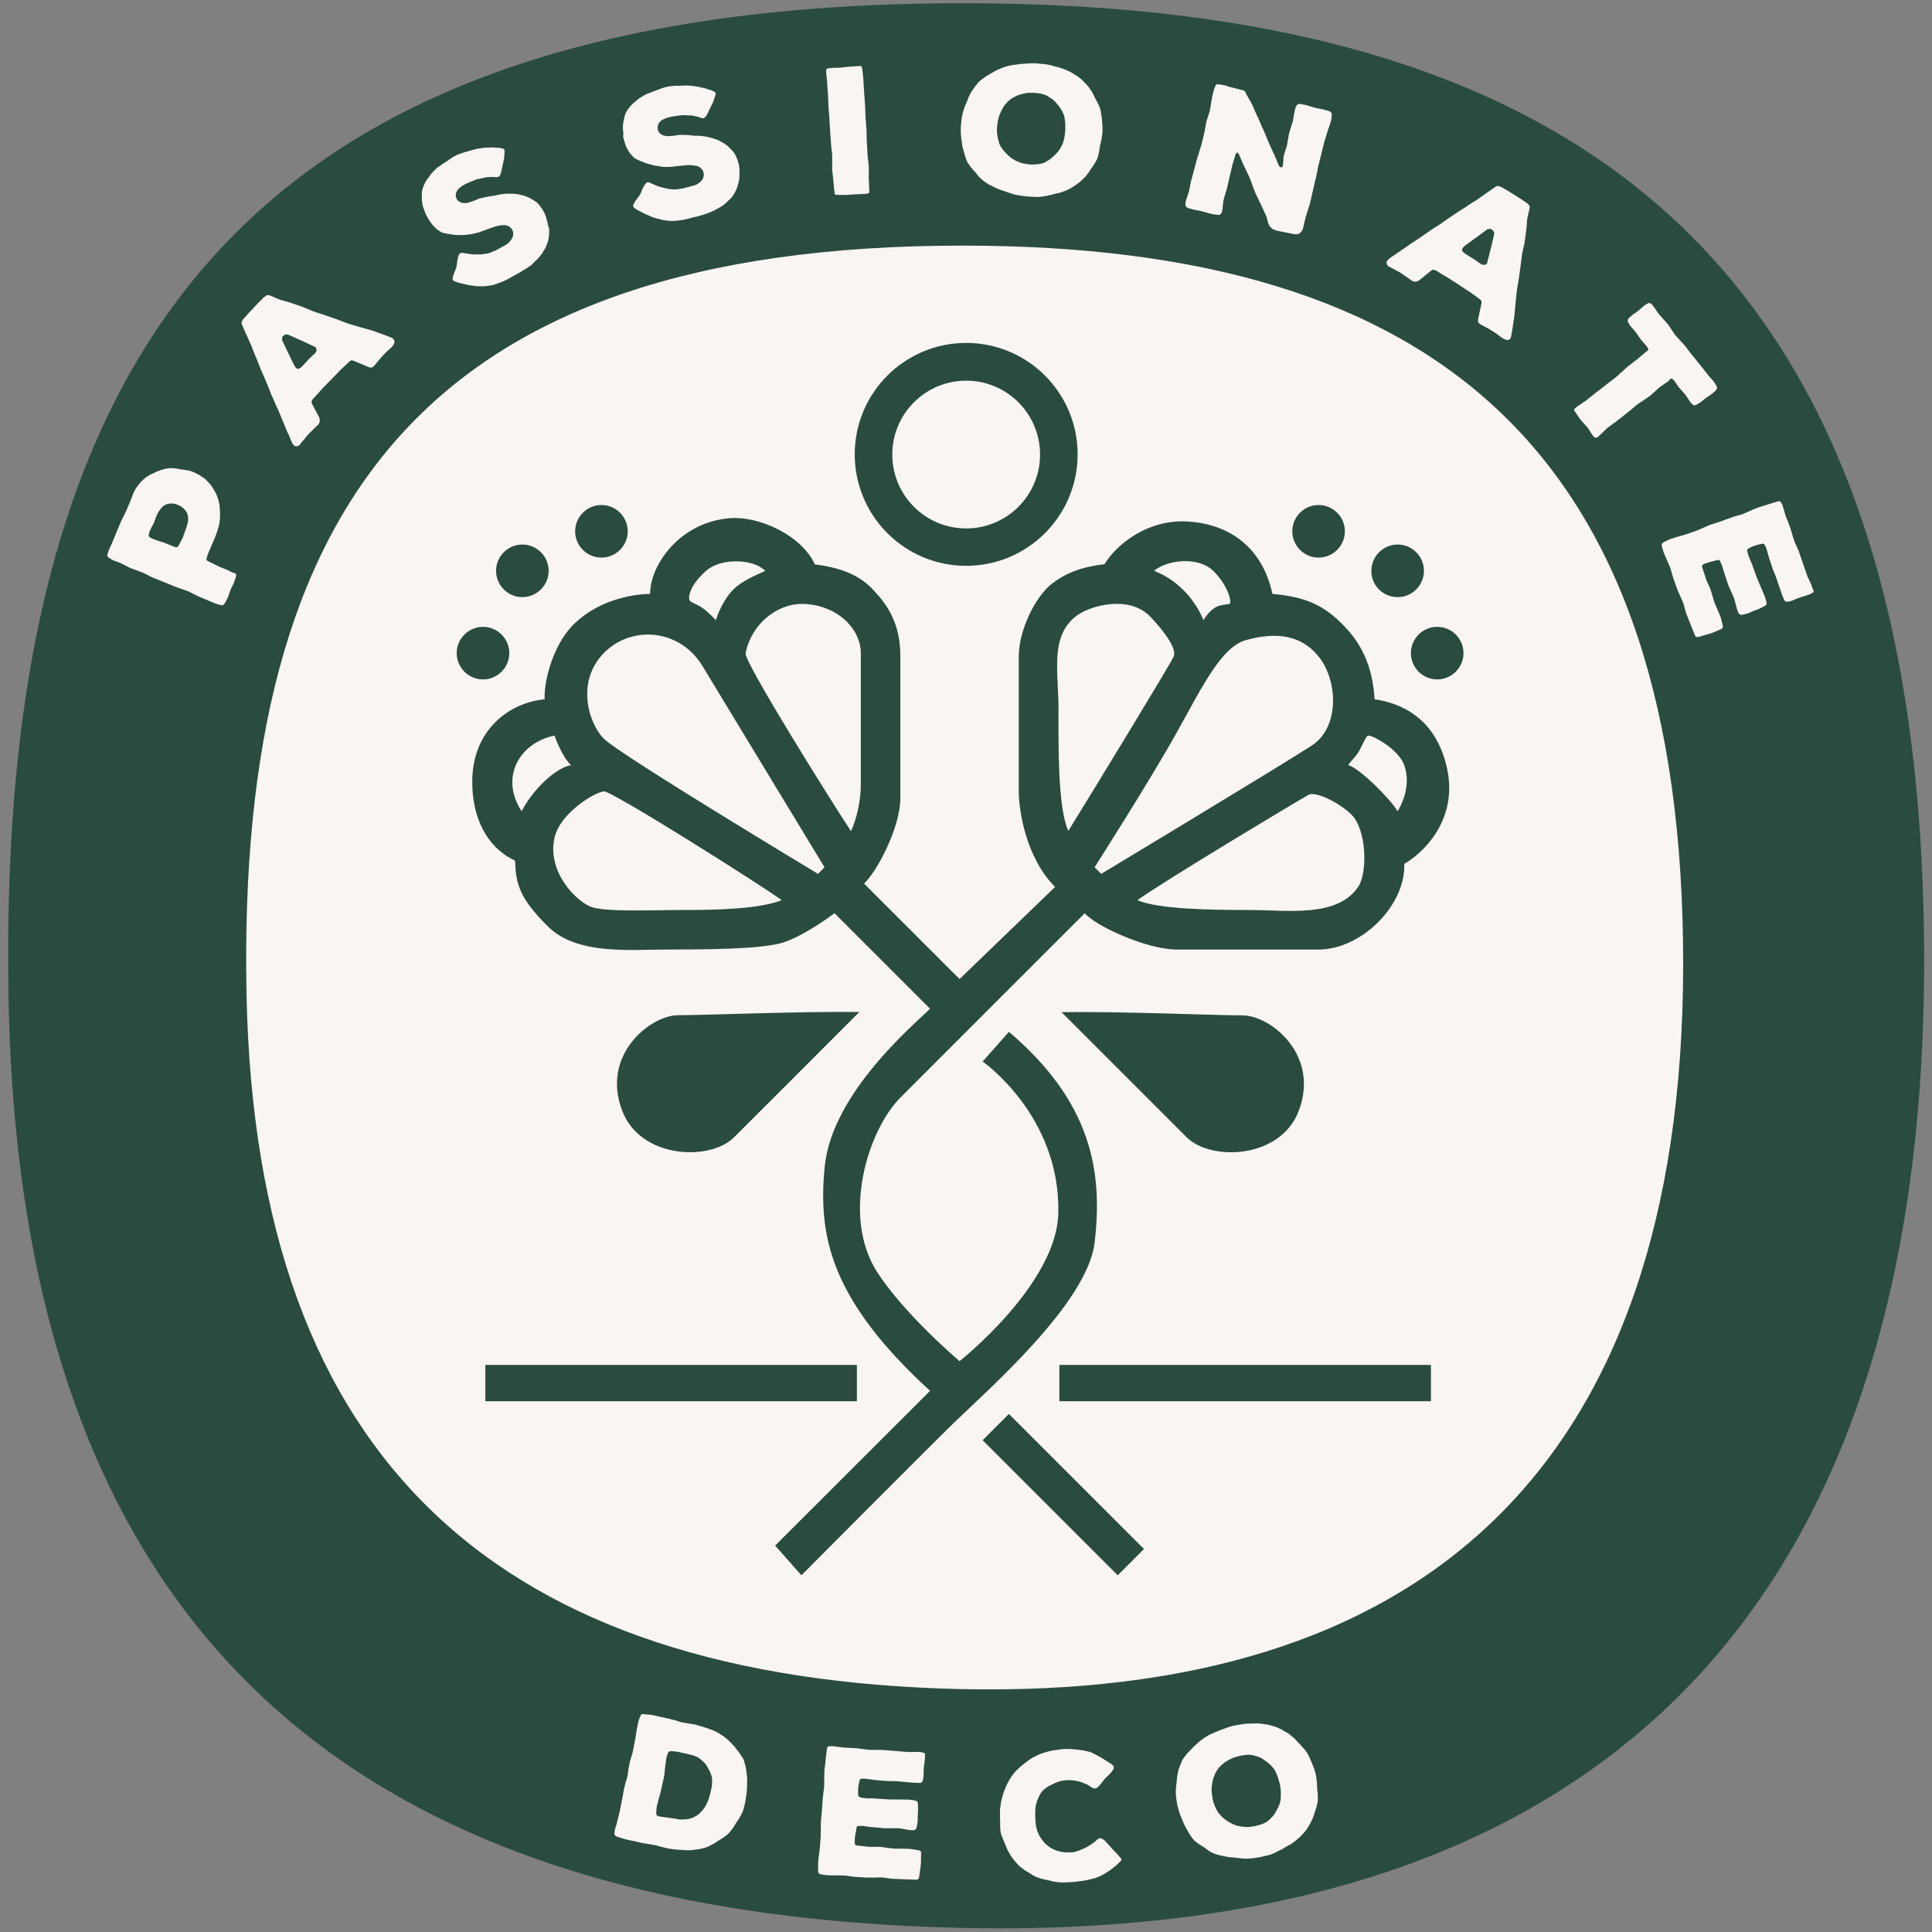
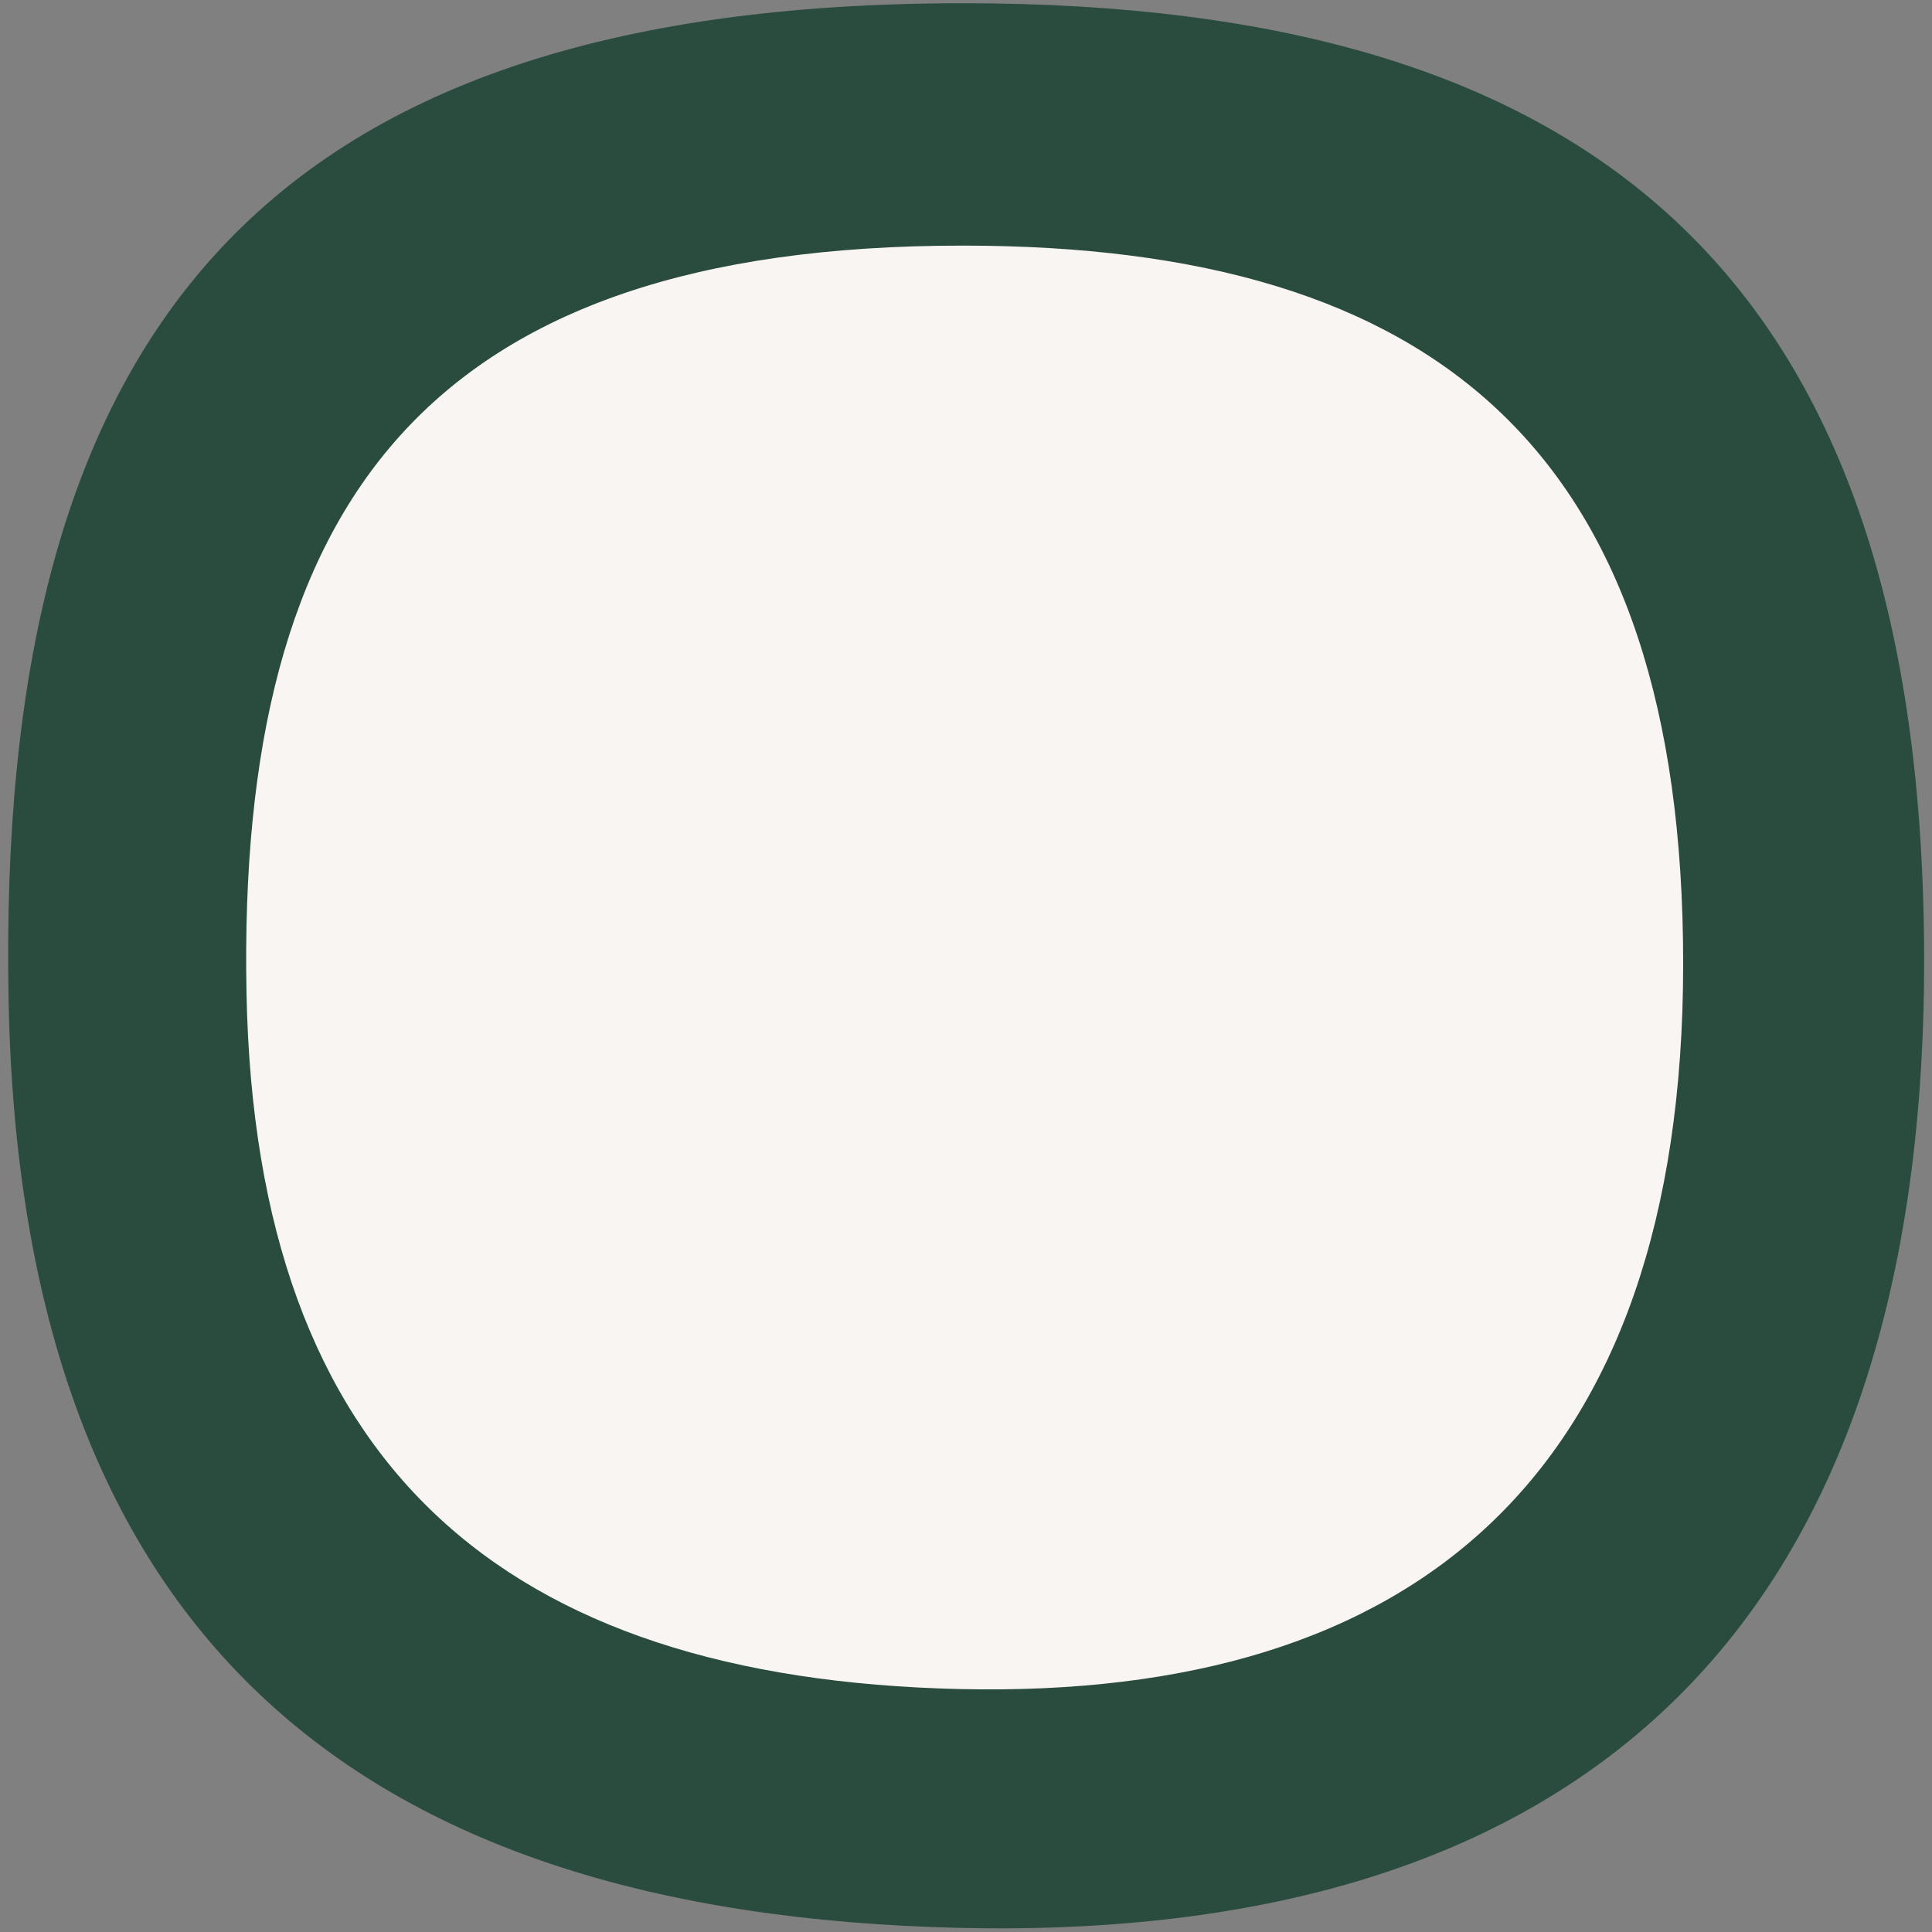
<svg xmlns="http://www.w3.org/2000/svg" version="1.1" id="Layer_1" x="0px" y="0px" viewBox="0 0 1080 1080" style="enable-background:new 0 0 1080 1080;" xml:space="preserve">
  <rect x="0" y="0" width="1080" height="1080" fill="#808080" stroke="none" />
  <style type="text/css">
	.st0{fill-rule:evenodd;clip-rule:evenodd;fill:#2A4C3E;}
	.st1{fill-rule:evenodd;clip-rule:evenodd;fill:#F9F5F3;}
	.st2{fill:#F9F5F3;}
</style>
  <path class="st0" d="M536.8,1077.7C195.3,1070,11.6,910.4,4.8,559.2C-2.3,193,139.8,1.8,538.5,1.8c355.4,0,537.1,155.3,537.1,535.4  S876.5,1085.4,536.8,1077.7z" />
  <path class="st1" d="M536.8,944.2c-256.1-5.8-393.9-125.5-399-388.9c-5.3-274.6,101.3-418,400.3-418  c266.5,0,402.8,116.5,402.8,401.6C940.8,823.9,791.5,949.9,536.8,944.2z" />
  <g>
    <g>
-       <path class="st2" d="M130.4,320.2l-2-0.9l-1.3-0.7l-2.8-1.1l-1.5-0.6l-5.9-2.9l-1.1-0.6l-0.5-0.5l0.3-1.2l0.5-1.6l0.6-1.6l0.7-1.5    l3.2-7.6l0.8-2.4l0.5-1.5l0.4-1.4l0.3-1.5l0.3-2.2l0.1-1.6V287l-0.1-1.6l-0.1-2.4l-0.3-1.6l-0.3-1.5l-0.5-1.6l-0.6-1.6l-0.7-1.5    l-1.2-2l-0.8-1.3l-1.3-1.6l-1-1.1l-1.5-1.5l-1.3-0.9l-2.1-1.4l-1.5-0.7l-1.3-0.7l-1.4-0.5l-0.7-0.3l-2.8-0.5l-1.4-0.2l-0.8-0.1    l-1.4-0.2l-0.7-0.2l-1.4-0.2l-1.6-0.1h-1.4l-0.7,0.1l-1.4,0.2l-0.7,0.2l-1.6,0.4l-2.3,0.9l-0.7,0.2l-1.4,0.7l-2.1,1l-1.4,0.8    l-1.4,1l-1.2,1.1l-1.2,1.2l-1.1,1.3l-1.4,1.9l-0.8,1.2l-0.3,0.7l-0.6,1.2l-1.3,3.5l-2.5,6l-2.9,5.9l-2.6,6.1l-2.5,6.1l-0.6,1.4    l-1,2l-0.9,2.7l-0.3,1l0.3,0.6l0.4,0.5l0.9,0.6l0.7,0.4l1.3,0.7l2.8,1l1.4,0.6l4.7,2.4l1.5,0.6l4.9,1.8l1.5,0.6l4.7,2.4l1.5,0.6    l11.1,4.5l1.5,0.6l5,1.7l1.5,0.6l4.7,2.4l9.7,4.1l1.5,0.5l1.4,0.4l1.2,0.3l0.8-0.3l0.9-1l1-2l0.7-1.4l1-3l0.6-1.5l1.7-3.5l1-3    l0.2-1.1v-0.5l-0.4-0.5L130.4,320.2z M105.2,290.8l-0.3,1.7l-0.5,1.7l-2.2,6.3l-2.4,4.6l-0.8,0.8h-0.8l-1.1-0.4l-5.3-2.1l-1.5-0.5    l-3.5-1.1l-2.1-0.9l-1-0.6l-0.5-0.5l-0.1-0.5l0.2-1.1l0.2-0.8l0.6-1.4l2-3.9l1-2.8l0.9-2.1l0.8-1.4l1.6-2.1l1.3-1.1l0.8-0.5    l1.5-0.5l0.7-0.1h1.4h0.8l1.5,0.3l2.3,1l0.6,0.4l1.3,1l0.5,0.5l0.9,1.1l0.4,0.6l0.5,1.3l0.1,0.7l0.2,1.6V290.8z M219.2,188.9    l-4.9-1.9l-6.4-2.3l-1.5-0.4l-5-1.4l-6.5-1.9l-1.4-0.5l-4.9-1.9l-1.4-0.5l-5-1.7l-1.4-0.5l-4.9-1.6l-1.4-0.5l-4.9-2.1l-1.4-0.5    l-5-1.7l-1.4-0.5l-5.1-1.4l-1.5-0.6l-3.7-1.6l-1.3-0.5l-1.3,0.3l-1.4,1l-3.2,3.2L139,175l-3,3.4l-0.8,1.3l-0.2,1.1l0.5,1.1    l1.7,4.1l0.7,1.4l2,4.5l0.7,1.6l1.8,4.6l0.7,1.6l2.4,6.1l3.5,8.1l0.6,1.4l2.2,5.7l0.7,1.4l2.3,5.3l0.7,1.4l2.3,5.6l0.6,1.4    l2.3,5.6l0.7,1.4l1.3,3.1l0.7,1.5l0.4,0.7l0.9,0.9l1.3,0.2l1.2-0.5l0.8-1l3.9-4.7l1.1-1.2l4.1-4l1.1-1.1l0.6-1.5l-0.2-1.7    l-0.7-1.5l-3.3-6.2l-0.5-1.2l0.2-0.9l0.7-1.1l3.1-3.3l0.9-1.1l1-1.1l4.1-4.2l5.2-5.3l1.1-1.2l4.3-4l0.9-0.8l0.7-0.5l1.2,0.2    l8.1,3.4l1.1,0.4l1,0.1l1.2-0.7l3.9-4.7l3-3.2l1.1-1l1.7-1.5l0.9-1l0.7-1.1l0.4-1.1l-0.3-1.2L219.2,188.9z M176.4,197.2l-3.4,3.2    l-4.2,4.5l-1.1,0.9l-1.1,0.5l-1.1-0.6l-0.9-1.2l-3.1-6.4l-0.7-1.4l-3.1-6.5v-1.4l0.5-1l1.1-0.7l1.2-0.2l1.3,0.5l5.6,2.5l1.4,0.6    l6.4,3l1.2,0.6l0.5,0.9v1.1L176.4,197.2z M306.5,126.4l-0.5-2.2l-0.4-1.6l-0.5-1.6l-0.6-1.6l-0.8-1.5l-0.8-1.3l-1.3-1.8l-1-1.2    l-1.3-1l-1.3-0.8l-1.8-1.1l-1.4-0.6l-1.5-0.6l-3.6-0.9l-1.5-0.2l-1.6-0.1h-1.5h-2.2l-2.9,0.3l-1.5,0.3l-2.3,0.5l-3.3,0.5l-3.4,0.7    l-1.6,0.4l-3.1,1.3l-2.4,0.8l-1.5,0.4h-0.8h-1.3l-1.4-0.4l-1.3-0.8l-0.8-1l-0.5-1.5v-1.5l0.2-0.7l0.7-1.3l0.4-0.5l1.2-1.1l1.4-1    l1.5-0.8l2.3-1.1l2.4-0.9l1.5-0.6l2.3-0.5l1.7-0.4l0.8-0.2l1.5-0.2h0.8l1.6-0.1L277,99h1.1l0.7-0.2l0.6-0.6l0.6-1.4l0.4-1.7    l1.3-6.1l0.2-1.4l0.1-2.2l0.1-1.2l-0.4-0.9l-1.2-0.4l-1.5-0.3h-1.5l-2.2-0.2l-1.6,0.1h-1.6l-1.7,0.1l-1.7,0.3l-1.6,0.2l-1.7,0.4    l-3.3,0.9l-1.5,0.5l-0.7,0.1l-1.4,0.5l-2.8,1l-1.4,0.7l-1.3,0.7l-1.3,0.9l-1.8,1.3l-2.5,1.6l-1.3,0.9l-1.9,1.3l-1.1,1.1l-2.2,2.3    l-1.2,1.8l-1,1.2l-0.8,1.3l-0.7,1.4l-0.8,2l-0.4,1.4l-0.2,1.4v1.5v2.4l0.2,1.5l0.2,1.3l0.4,1.5l0.8,2.2l0.6,1.5l1.5,2.8l1.2,1.8    l0.9,1.2l1.5,1.6l1.2,1.1l1.4,1l1.3,0.8l2.1,0.5l1.5,0.3l1.7,0.2l1.5,0.3l3.7,0.1h1.6l1.5-0.2l2.3-0.2l1.6-0.3l2.9-0.7l8.8-3.2    l1.6-0.4l1.7-0.4l1.6-0.1l0.8-0.1l1.6,0.3l0.7,0.3l1.3,0.9l0.5,0.6l0.8,1.5l0.1,1.6l-0.1,0.8l-0.5,1.3l-0.8,1.3l-1.1,1.2L284,136    l-1.3,0.9l-5.4,3l-1.5,0.6l-2.1,0.9l-1.6,0.4l-1.6,0.2l-1.5,0.2h-2.5H265l-1.7-0.1l-3.8-0.6l-1.3-0.2l-1.1,0.3l-0.7,1L256,144    l-0.3,1.4l-0.4,3l-0.3,1.4l-1.4,3.5l-0.4,1.4l-0.1,0.6l-0.1,1l0.4,0.6l1.1,0.5l1.4,0.5l1.5,0.4l2.2,0.5l1.5,0.4l3.8,0.6l1.5,0.2    h1.5h1.6h1.5l2.3-0.3l1.5-0.2l1.6-0.4l1.4-0.5l2.1-0.8l1.3-0.5l2-0.9l4.1-2.3l2-1.1l1.2-0.7l1.9-1.1l1.3-0.8l2.1-1.4l1.3-0.9    l2.2-2.2l1.7-1.7l1-1.2l1-1.3l0.8-1.3l1.2-2l0.6-1.5l0.6-1.6l0.4-1.5l0.3-2.1l0.1-1.5V128L306.5,126.4z M348.3,76.2l0.8,3.1    l0.7,2.1l0.6,1.4l1.1,1.9l0.9,1.3l1.2,1.3l1.1,1.1l1.9,1L358,90l1.6,0.6l1.4,0.6l3.6,1l1.6,0.4l1.5,0.2l2.3,0.4l1.6,0.1h3l9.4-1    h1.7l1.7,0.1l1.6,0.3l0.8,0.1l1.4,0.7l0.6,0.5l1,1.2l0.3,0.7l0.4,1.6l-0.3,1.6l-0.3,0.8l-0.8,1.2l-1.1,1l-1.3,0.9l-0.7,0.3    l-1.5,0.5l-6,1.6l-1.6,0.2l-2.2,0.3h-1.6l-1.6-0.2l-1.5-0.2l-2.4-0.6l-1.5-0.4l-1.6-0.5l-3.5-1.5l-1.2-0.6h-1.1l-0.9,0.8L360,104    l-0.7,1.2l-1.1,2.8l-0.7,1.2l-2.2,3l-0.8,1.3l-0.3,0.6l-0.3,1l0.2,0.7l0.9,0.7l1.3,0.9l1.4,0.7l2,1l1.4,0.7l3.5,1.5l1.4,0.5    l1.5,0.4l1.6,0.4l1.5,0.4l2.3,0.3l1.5,0.2h1.7l1.5-0.1l2.3-0.2l1.4-0.2l2.1-0.4l4.6-1.2l2.2-0.5l1.3-0.4l2.1-0.6l1.4-0.5l2.3-0.9    l1.5-0.6l2.7-1.5l2.1-1.2l1.2-0.9l1.3-1.1l1.1-1.1l1.7-1.6l0.9-1.3l0.9-1.4l0.7-1.4l0.8-2l0.4-1.4l0.5-2.1l0.2-1.4l0.1-2.2v-1.6    l-0.1-1.7l-0.2-1.7l-0.4-1.6l-0.5-1.4l-0.8-2l-0.7-1.4l-1-1.3l-1-1.1l-1.5-1.5l-1.2-1l-1.3-0.9l-3.3-1.8l-1.4-0.5l-1.5-0.5    l-1.5-0.4l-2.1-0.5L392,76l-1.5-0.1h-2.3l-3.3-0.4l-3.4-0.1h-1.7l-3.3,0.5l-2.5,0.2h-1.5l-0.7-0.2l-1.3-0.3l-1.3-0.8l-1-1.1    l-0.5-1.2l-0.1-1.6l0.4-1.5l0.4-0.7l1-1.1l0.5-0.4l1.5-0.8l1.6-0.6l1.6-0.4l2.5-0.5l2.6-0.3l1.6-0.2h2.3l1.7,0.1h0.8l1.5,0.2    l0.7,0.2l1.6,0.3l1.6,0.6l1.1,0.3h0.7l0.7-0.4l1-1.2l0.8-1.6l2.7-5.6L399,56l0.7-2.1l0.4-1.2l-0.2-1l-1-0.7l-1.4-0.6L396,50    l-2-0.7l-1.6-0.3l-1.6-0.4l-1.7-0.3l-1.7-0.2l-1.6-0.2l-1.7-0.1l-3.4,0.1l-1.6,0.1l-0.7-0.1l-1.5,0.1l-3,0.3l-1.5,0.3L371,49    l-1.5,0.5l-2,0.8l-2.8,1l-1.5,0.6l-2.1,0.8l-1.4,0.8l-2.7,1.7l-1.6,1.4l-1.2,0.9l-1.1,1.1l-1.1,1.2l-1.3,1.8l-0.8,1.3l-0.5,1.3    l-0.4,1.5l-0.5,2.3l-0.2,1.5l-0.1,1.3v1.5l0.3,2.4L348.3,76.2z M462.9,53.5l0.2,5.3l0.1,1.6l0.4,5.4l0.5,8.5l0.4,5.3l0.1,1.6    l0.6,5.4v1.6v5.3v1.6l0.6,5.3l0.1,1.5l0.2,1.5l0.1,1.6l0.3,2.4l0.1,1l0.3,0.3l0.6,0.2l4.9,0.1l6.1-0.4l5-0.2l1.4-0.2l0.8-0.3    l0.3-0.5l-0.1-1.1l-0.2-5.4l-0.1-1.6l0.1-5.3l-0.1-1.6l-0.6-5.3l-0.5-8.6l-0.1-5.3l-0.1-1.6l-0.4-5.3l-0.1-1.6l-0.2-5.4l-0.1-1.6    l-0.4-5.3l-0.6-9.6l-0.2-1.6l-0.3-2.5l-0.2-1.1l-0.2-0.6l-1.1-0.1l-6.1,0.4l-4.5,0.5l-1.6,0.1h-2.4l-1.5,0.2h-0.8l-1,0.2l-0.6,0.4    l-0.2,1.1l0.5,5.4L462.9,53.5z M564.5,107.9l1.5,0.5l1.4,0.4l3.2,0.6l3.3,0.4l5.3,0.3h1.7l1.7-0.2l1.7-0.3l1.6-0.3l1.7-0.4    l3.2-0.8l1.5-0.3l2-0.7l1.4-0.5l1.5-0.7l1.3-0.7l1.8-1.1l1.2-0.8l1.3-0.9l1.1-0.9l1.7-1.6l1-1l1-1.2l0.9-1.2l2.9-4.3l0.8-1.3    l1.1-2l0.5-1.5l0.4-1.6l0.3-1.5l0.3-2.3l0.7-2.9l0.3-1.5l0.3-2.3l0.2-1.6v-3.4l-0.2-1.7l-0.1-1.7l-0.4-3l-0.4-2.3l-0.4-1.4    l-0.6-1.5l-0.7-1.3l-1-2l-0.7-1.3l-0.6-1.3l-0.7-1.3l-1.3-1.9l-0.8-1.2l-1-1.1l-1-1l-1.6-1.7l-1.2-1l-1.2-0.9l-3.2-2l-1.3-0.7    l-2-0.9l-1.5-0.6l-1.5-0.5l-1.6-0.5l-1.7-0.4l-1.7-0.5l-1.7-0.4l-1.7-0.3l-2.4-0.2l-2.9-0.3H576l-4.9,0.3l-1.5,0.2l-3.8,0.5    l-1.5,0.3l-1.5,0.4l-1.4,0.4l-2.1,0.8l-1.4,0.6l-1.4,0.7l-1.3,0.7l-3,1.8l-1.3,0.8l-1.3,0.9l-1.7,1.3l-1.2,1.1l-0.5,0.8l-1.1,1.3    l-1.5,2.1l-0.9,1.4l-0.4,0.9l-0.8,1.5l-0.8,2.2l-0.7,1.5l-0.6,1.5l-0.6,1.6l-0.5,1.7l-0.4,1.7l-0.3,1.7l-0.2,1.8l-0.2,1.7    l-0.1,1.7V73v1.5l0.2,2.2l0.2,1.5l0.2,1.6l0.2,1.5l0.5,2.1l1.3,4.5l0.7,2l0.7,1.3l0.9,1.3l0.9,1.2l2.5,2.8l1,1.3l1.1,1.3l1.2,1.1    l1.2,1l1.4,1l1.4,0.9l3.1,1.5l1.6,0.8l1.6,0.6L564.5,107.9z M558.5,79.8l-0.4-1.4l-0.2-0.7l-0.3-1.5l-0.1-0.9l-0.2-1.6v-1.6    l0.1-1.5l0.2-1.5l0.2-1.4l0.3-1.4l0.4-1.4l0.3-0.7l0.6-1.5l1-2l0.3-0.6l0.8-1.2l1.2-1.4l1.1-1.1l1.6-1.3l1.4-0.8l2.3-1.1l1.6-0.5    l2.6-0.6l1.5-0.2h2.2h1.5l3.1,0.4l1.6,0.4l1.6,0.6L586,54l2.5,1.6l1,0.9l1.4,1.6l0.9,1.1l1.3,1.8l0.7,1.3l1,2.2l0.3,1.4l0.4,3v1.6    v1.7l-0.1,1.7l-0.3,2.4l-0.3,1.5l-0.6,2.2l-0.7,1.4l-1.1,2.1l-1,1.3l-1.4,1.5l-1,1l-1.7,1.5l-1.2,0.8l-2.2,1.3l-1.4,0.5l-2.2,0.4    l-1.6,0.1l-2.5,0.1l-1.7-0.2l-2.4-0.4l-1.5-0.4l-2-0.8l-1.4-0.7l-1.5-0.9l-1.3-1l-1.9-1.8l-1.1-1.2l-0.6-0.7l-1-1.4l-0.5-0.8    l-0.7-1.4L558.5,79.8z M743.6,62.4l-1-0.4l-2.2-0.6L739,61l-3.3-0.6l-1.5-0.4l-4.2-1.3l-1.7-0.3l-0.9-0.2l-1.2-0.1l-0.8,0.2    l-0.6,0.7l-0.6,1.2l-0.6,2.4l-0.6,3.6l-0.3,1.6l-1.8,5.7l-0.4,1.5l-1,5.9l-0.4,1.5l-1.3,4l-0.3,1.6l-0.3,4.2l-0.3,1.1l-0.8,0.3    l-0.7-0.3l-0.6-0.9l-2.3-5.6l-0.7-1.4l-2.5-5.5l-0.6-1.4l-2.3-5.6l-0.7-1.4l-2.4-5.6l-0.7-1.4l-2.4-5.5l-0.7-1.4l-3-5.3l-0.4-1    l-0.4-0.5l-1.1-0.4l-7.2-1.8l-2.8-0.9l-2.9-0.5l-1.1-0.1l-0.6,0.1l-0.5,0.6l-0.4,1l-0.5,1.4l-0.4,1.4l-0.5,2.2l-0.3,1.6l-0.9,5.3    l-0.3,1.6l-1.6,5l-0.4,1.5l-0.9,5.2l-1.6,6.6l-0.5,1.5l-1.5,5l-0.5,1.5l-3.1,11.6l-0.4,1.5l-1,5.1l-0.5,1.5l-1,3.1l-0.4,1.4    l-0.1,0.7v1l0.2,0.8l0.6,0.7l1,0.4l1.4,0.4l1.5,0.4l4,0.8l1.5,0.4l4.4,1.2l1.7,0.3l0.8,0.1l1.2,0.1h0.7l0.8-0.5l0.6-1.2l0.3-1.6    l0.4-4l0.3-1.6l1.6-5.3l0.4-1.5l1.2-5.4l0.4-1.5l1.1-4.8l0.4-1.5l1.4-4.7l0.6-1.1l0.7-0.1l0.7,1l2.4,5.6l0.7,1.4l2.6,5.5l0.6,1.4    l2.1,5.8l0.6,1.5l2.6,5.5l0.7,1.4l2.6,5.6l0.6,1.5l0.8,3.1l0.6,1.5l0.9,1.1l1,0.8l1.2,0.6l1.5,0.4l2.4,0.5l1.6,0.3l4.9,1l1.4,0.2    l0.9-0.1l1.1-0.4l1-0.9l0.7-1.1l0.4-1.3l1.3-5.6l1.4-4.5l0.5-1.6l0.3-0.7l0.4-1.6l2.9-12.7l0.4-1.5l1.1-5.6l3.5-14.2l0.5-1.5    l1.7-5.6l0.6-1.5l0.9-2.9l0.3-1.7l0.1-0.9l0.1-1.4l-0.4-0.8L743.6,62.4z M853.3,113.3l-3.8-2.5l-6.5-4.1l-3.9-2.2l-1.4-0.5h-1.1    l-1,0.7l-3.6,2.5l-1.3,0.9l-4,2.8l-1.4,1l-4.2,2.6l-1.4,1l-5.5,3.5l-7.3,5l-1.2,0.9l-5.2,3.3l-1.3,0.9l-4.7,3.3l-1.3,0.9l-5.1,3.3    l-1.2,0.9l-5,3.4l-1.3,0.9l-2.8,1.9l-1.3,1l-0.6,0.6l-0.8,1l0.1,1.3l0.7,1.1l1.1,0.6l5.4,2.9l1.3,0.8l4.7,3.3l1.3,0.9l1.6,0.3    l1.6-0.5l1.3-1l5.5-4.5l1.1-0.7h0.9l1.2,0.5l3.8,2.4l1.3,0.7l1.3,0.8l5,3.2l6.2,4.1l1.3,0.8l4.8,3.5l0.9,0.7l0.6,0.6l0.1,1.2    l-1.8,8.6l-0.2,1.2l0.1,1l0.9,1l5.4,2.9l3.8,2.4l1.2,0.9l1.8,1.4l1.2,0.7l1.2,0.5l1.2,0.2l1.2-0.6l0.5-1.3l0.9-5.2l1-6.7l0.1-1.5    l0.5-5.2l0.7-6.8l0.2-1.5l0.9-5.2l0.2-1.5l0.7-5.2l0.2-1.5l0.7-5.2l0.2-1.5l1.2-5.2l0.2-1.5l0.7-5.2l0.2-1.5l0.4-5.2l0.3-1.6    l0.9-4l0.3-1.3l-0.5-1.2L853.3,113.3z M835.1,131.6l-1.4,6l-0.4,1.5l-1.7,6.8l-0.3,1.3l-0.8,0.7l-1.1,0.2l-1.3-0.3l-3.8-2.7    l-5.3-3.3l-1.1-0.9l-0.7-1l0.4-1.2l1-1.1l5.7-4.2l1.3-0.9l5.8-4.3l1.4-0.3l1.1,0.3l0.9,0.9l0.5,1.1L835.1,131.6z M933.8,211.7    l0.7-0.1l0.8,0.6l0.5,0.5l0.9,1.2l1.4,2.1l1,1.2l3,3.4l0.9,1.3l1.6,2.5l1,1.2l0.9,0.8l0.8,0.2l0.7-0.2l1.1-0.6l0.7-0.4l1.3-0.9    l2.3-1.9l1.2-0.8l2.6-1.8l1.1-1l0.5-0.4l0.8-0.9l0.2-0.8l-0.1-0.8l-0.6-1.1l-0.4-0.7l-1-1.4l-2.2-2.4l-4.5-5.7l-4.6-5.7l-1-1.2    l-3.5-4.6l-4.9-5.4l-1-1.2l-3.2-4.9l-1-1.2l-3.8-4.2l-1-1.2l-2-3l-1.4-1.8l-0.8-0.7l-0.6-0.3l-0.8,0.1l-1.2,0.6l-1.3,0.9l-2.8,2.5    l-1.2,0.9l-2.4,1.7l-1.2,1.1l-0.5,0.4l-0.7,0.8l-0.2,0.7l0.1,0.7l0.5,1l0.4,0.7l0.9,1.2l1.5,1.7l1.1,1.3l1,1.4l1.5,2.2l1.1,1.4    l2.1,2.4l0.9,1.2l0.5,0.9l-0.4,0.7l-1.1,0.9l-4.4,3.7l-5.9,4.6l-1.2,1.1l-4.4,4l-1.2,1l-4.6,3.5l-1.2,1l-4.7,3.6l-5.8,4.6    l-1.3,0.9l-3.4,2.3l-1.3,1l-0.7,0.8l0.1,0.6l0.7,1l2.5,3.7l1,1.2l3,3.3l1,1.4l1.3,2.1l1.1,1.5l0.9,0.9l0.7,0.1l1.1-0.5l1.2-1.1    l3.2-3.1l1.1-1l4.7-3.4l7.1-5.6l4.4-3.7l1.3-0.9l4.9-3.3l1.3-0.9l4.4-4l1.2-1l4.8-3.3L933.8,211.7z M1013.3,329.1l-0.8-2.3l-1.4-3    l-0.7-1.5l-4.4-12.7l-0.5-1.5l-2.4-5.4l-0.5-1.5l-1.7-5.7l-0.5-1.5l-2.2-5.6l-1.8-6.1l-0.6-1.1l-0.4-0.7l-0.5-0.3h-0.8l-1.3,0.4    l-4.9,1.5l-1.4,0.5l-2.8,0.8l-2.2,0.8l-1.4,0.6l-4.8,2.1l-1.4,0.6l-5,1.4l-7.9,2.9l-5.1,1.6l-1.4,0.6l-4.8,2.1l-1.4,0.6l-4.9,1.7    l-1.5,0.5l-5,1.4l-1.4,0.5l-1.4,0.4l-1.4,0.6l-2.1,1l-1,0.6l-0.5,0.5l-0.2,0.8l0.2,1.2l1,3.2l3.4,7.8l0.5,1.5l1.4,4.9l2.3,6.4    l0.6,1.4l2.1,4.7l0.6,1.4l1.4,5l0.5,1.5l4.8,12l0.5,0.3l0.8,0.1l1-0.2l5.1-1.5l1.5-0.4l5-2.1l1-0.5l0.4-0.6l0.1-0.7l-0.8-3.5    l-0.4-1.4l-0.5-1.4l-2.8-6.4l-0.5-1.5l-2-6.7l-2.2-4.9l-0.5-1.5l-1.7-5.2l-0.3-1.1l0.2-0.5l0.5-0.5l0.9-0.4l2-0.7l1.5-0.4l2.4-0.6    l1.4-0.4h0.7l0.4,0.4l0.5,1.1l0.7,1.5l1.1,3.8l0.5,1.5l2,6l3.2,7.2l0.4,1.5l1.1,4.3l0.7,1.9l0.5,0.9l0.7,0.5l0.8,0.1l1.2-0.2    l2.8-0.8l2.1-1l3.1-1.1l1.5-0.7l1.5-0.8l1-0.5l0.5-0.5l0.3-0.7l-0.2-1.1l-0.9-2.9l-4.3-10.2l-3.2-8.8l-1.3-2.9l-0.9-3l-0.1-1.1    l0.3-0.5l0.6-0.4l1-0.5l1.5-0.7l1.5-0.5l2.3-0.6l1.1-0.2l0.6-0.1l0.6,0.3l0.5,0.9l0.4,0.7l0.5,1.4l1.2,4.3l1.6,4.9l0.5,1.5    l1.9,4.7l0.5,1.5l3,8.8l0.6,1.4l0.3,0.7l0.6,1l0.5,0.3l0.8,0.1l1.2-0.2l1.4-0.4l1.4-0.6l2.3-0.9l1.6-0.6l2.4-0.7l2.5-0.9l1.1-0.6    l0.6-0.4l0.3-0.7L1013.3,329.1z M417.5,992.5l-0.2-1.7l-0.2-1.6l-0.3-1.6l-0.6-2.3l-0.4-1.4l-0.6-1.2l-0.8-1.2l-1.7-2.5l-1-1.2    l-1-1.3l-2.7-2.9l-1.2-1.1l-1.3-1.1l-1.3-1l-3.2-2l-1.4-0.7l-1.5-0.6l-2.4-0.9l-1.5-0.5l-3-0.9l-2.4-0.7l-1.5-0.3l-1.5-0.2    l-4.1-0.7l-1.7-0.4l-0.8-0.3l-4.6-1.3l-1.5-0.3l-8.5-1.9l-1.6-0.2l-1.5-0.1l-1.7-0.2l-1.1,0.1l-0.5,0.5l-0.4,1l-0.6,1.4l-0.4,1.5    l-0.8,3.8l-0.8,5.2l-0.3,1.5l-1,5.1l-0.3,1.5l-1.5,5l-0.3,1.7l-0.2,0.9l-0.3,1.7l-0.3,2.5l-0.3,1.5l-0.4,1.6l-0.5,1.4l-0.5,2.1    l-0.4,1.4l-0.9,5.1l-0.3,1.5l-1,5.1l-0.3,1.5l-0.4,1.5l-0.3,1.4l-0.6,2.2l-0.3,1.3l-0.8,2.8l-0.3,0.8l-0.2,1.6v1.1l0.4,0.6    l0.7,0.5l4.1,1.3l1.4,0.4l6.7,1.4l1.4,0.4l1.7,0.3l2.4,0.4l3.1,0.5l1.5,0.3l2.5,0.7l3.1,0.8l1.5,0.3l2.2,0.3l1.5,0.2l6.1,0.4h1.6    l1.6-0.1l1.5-0.2l2.3-0.3l1.4-0.3l2.2-0.6l1.4-0.5l2.1-1.1l1.5-0.8l2.6-1.7l2-1.2l1.2-0.9l1.7-1.3l1-1.1l1.5-1.9l0.9-1.3l0.9-1.5    l0.9-1.4l0.9-1.3l0.8-1.4l1.1-2.1l0.6-1.5l0.6-2.3l0.4-1.6l0.3-1.7l0.2-1.6l0.4-2.3l0.1-1.6l0.1-1.7v-1.6l0.1-2.2l-0.1-1.6    L417.5,992.5z M398,997.6l-0.2,1.6l-0.7,3.1l-0.6,2.2l-0.4,1.3l-0.8,2l-0.7,1.4l-0.9,1.5l-1,1.3l-1.5,1.6l-1.2,1l-2.1,1.2    l-1.4,0.6l-1.6,0.4l-1.7,0.2l-1.7,0.1h-1.6l-2.2-0.4l-9.1-1.3l-1.1-0.3l-0.5-0.6l-0.2-1.1l0.2-2.4l0.2-1.5l0.6-2.2l0.3-1.3    l0.6-2.1l0.4-1.5l0.4-1.6l1-4.6l0.5-2.1l0.3-1.5l0.2-1.6l0.1-1.6l0.3-2.2l0.2-1.6l0.4-2.9l0.4-1.4l0.3-0.8l0.5-1.1l0.6-0.4    l1.1-0.1l2.2,0.2l1.5,0.2l2.1,0.5l2.4,0.5l1.6,0.4l2.4,0.6l1.5,0.6l1.3,0.6l1.2,0.9l1.9,1.7l1,1.1l0.8,1.3l0.7,1.3l0.4,0.6l1,2.3    l0.5,1.6l0.1,0.6l0.1,1.5L398,997.6z M517.2,980.4l-0.6-0.5l-1.4-0.4l-2.5-0.2l-3.4,0.1h-1.7l-13.4-1.1l-1.6-0.1h-5.9l-1.6-0.1    l-5.9-0.8l-1.6-0.1l-6-0.3l-6.4-0.8l-1.3,0.1h-0.8l-0.5,0.4l-0.3,0.8l-0.2,1.4l-0.6,5.1l-0.1,1.5l-0.4,2.9l-0.2,2.4v1.6l-0.1,5.2    v1.6l-0.7,5.2l-0.6,8.4l-0.5,5.3v1.6l-0.1,5.2v1.6l-0.4,5.2l-0.1,1.6l-0.7,5.2l-0.1,1.5l-0.2,1.5v1.6v2.3l0.1,1.1l0.2,0.7l0.7,0.5    l1.2,0.3l3.3,0.4l8.5,0.1l1.6,0.1l5.1,0.7l6.8,0.4h1.6l5.1-0.1h1.6l5.2,0.7l1.6,0.1l12.9,0.5l0.5-0.4l0.4-0.7l0.2-1l0.7-5.3    l0.2-1.6l0.1-5.4v-1.1l-0.4-0.6l-0.6-0.3l-3.5-0.6l-1.5-0.2l-1.5-0.1l-7-0.1l-1.6-0.1l-7-0.9h-5.3l-1.6-0.1l-5.4-0.6l-1.1-0.2    l-0.4-0.4l-0.2-0.7v-1l0.1-2.2l0.2-1.6l0.5-2.4l0.2-1.5l0.3-0.7l0.5-0.3h1.2h1.7l3.9,0.6l1.6,0.1l6.3,0.6h7.9l1.6,0.2l4.4,0.8    l2,0.1l1-0.1l0.7-0.4l0.4-0.7l0.3-1.2l0.4-2.9v-2.3l0.2-3.2v-1.7l-0.1-1.7v-1.1l-0.3-0.6l-0.6-0.5l-1.1-0.3l-3-0.4l-11.1-0.1    l-9.3-0.6h-3.2l-3.1-0.4l-1.1-0.4l-0.4-0.5l-0.2-0.7v-1.1v-1.7l0.1-1.6l0.4-2.3l0.3-1.1l0.1-0.6l0.5-0.5l1-0.1h0.8l1.5,0.1    l4.4,0.6l5.1,0.5l1.6,0.1l5,0.1l1.6,0.1l9.2,0.8h1.6l0.8,0.1l1.2-0.1l0.5-0.4l0.4-0.7l0.3-1.2l0.2-1.5v-1.5l0.1-2.5l0.1-1.7    l0.4-2.4l0.2-2.7l-0.1-1.3L517.2,980.4z M626.2,1038.3l-0.5-0.5l-0.9-1.1l-2.8-2.9l-1-1.1l-1.7-1.9l-1-1l-0.4-0.6l-1.1-0.9    l-1.1-0.6l-0.9-0.2l-0.6,0.2l-0.9,0.7l-1.2,1.1l-1.8,1.3l-1.2,0.8l-1.4,0.8l-1.5,0.8l-2.4,1l-1.5,0.6l-0.8,0.2l-1.4,0.4l-2.3,0.1    h-2.4l-1.6-0.2l-2.2-0.5l-1.5-0.5l-2-0.9l-1.3-0.8l-2-1.5l-1.1-1.1l-1.6-2.1l-0.9-1.4l-0.8-1.6l-0.6-1.5l-0.6-2.2l-0.2-1.5    l-0.2-2.5l-0.1-1.6v-3l0.1-1.5l0.2-1.7l0.4-1.6l0.5-1.5l0.6-1.4l0.6-1.3l0.8-1.4l1.1-1.3l0.7-0.6l1.3-1.1l1.9-1.1l1.3-0.6l1.4-0.7    l2.1-0.8l1.6-0.5l2.2-0.3l1.6-0.1l2.5,0.1l1.5,0.2l2.2,0.5l1.4,0.4l2.2,0.9l1.3,0.6l1.9,1.3l1.1,0.5l0.7,0.2l0.7-0.1l0.7-0.3    l0.8-0.8l0.5-0.5l1-1.2l1.6-2.1l1-1.1l1-0.9l1-1l1-1.1l0.8-1.1l0.5-0.8l0.1-0.8l-0.2-0.8l-0.7-0.7l-0.6-0.5l-1.1-0.7l-3.2-2    l-2.7-1.6l-1.4-0.7l-2.2-1.2l-1.4-0.5l-3.5-0.8l-2.3-0.3l-1.4-0.2l-3.7-0.3H596h-1.5l-2.2,0.3l-3,0.4l-1.7,0.3l-1.7,0.4l-3.3,1    l-1.5,0.6l-1.6,0.7l-2.9,1.5l-1.3,0.9l-1.2,0.9l-3,2.3l-1.1,1l-1.2,1.1l-1.1,1.1l-1.1,1.3l-1,1.4l-0.9,1.3l-0.8,1.4l-0.8,1.5    l-0.7,1.5l-0.6,1.5l-0.6,1.4l-0.6,2l-0.4,1.4l-0.4,1.5l-0.3,1.5l-0.3,2.2l-0.2,1.5v1.6v3.4l0.1,1.7v1.6v1.5l0.2,2.3l0.3,1.5    l1.1,2.9l0.8,1.9l1.7,4.1l1.1,2l0.8,1.3l0.9,1.3l1,1.3l1.2,1.4l1.1,1.2l1.2,1.1l2.7,2l1.4,0.8l1.3,0.8l1.2,0.8l1.9,1l1.3,0.5    l2.2,0.7l4.5,1l1.5,0.4l1.7,0.3l1.7,0.2l1.7,0.1h1.7l5.1-0.3l2.4-0.3l1.8-0.2l3.4-0.6l2.4-0.6l1.7-0.4l1.6-0.6l1.5-0.6l2.2-1.2    l1.2-0.8l1.9-1.2l1.1-0.8l1.8-1.5l1.1-0.9l1.7-1.7l0.7-0.8v-0.6L626.2,1038.3z M736.6,1002.5l-0.3-2.3l-0.1-3l-0.1-1.5l-0.3-2.3    l-0.3-1.6l-0.9-3.2l-0.7-1.6l-0.6-1.6l-1.2-2.8l-1-2.1l-0.8-1.2l-1-1.3l-1-1.1l-1.5-1.7l-1.1-1.1l-1-1.1l-1-1.1l-1.8-1.5l-1.1-1    l-1.3-0.8l-1.3-0.7l-2-1.2l-1.5-0.7l-1.4-0.6l-3.6-1.1l-1.5-0.3l-2.2-0.3l-1.5-0.2l-1.5-0.1h-1.6l-1.7,0.1H698l-1.7,0.1l-1.7,0.2    l-2.3,0.4l-2.9,0.5l-3,0.9l-4.7,1.7l-1.4,0.6l-3.5,1.5l-1.4,0.7l-1.3,0.8l-1.2,0.8l-1.8,1.3l-1.2,1l-1.2,1.1l-1.1,1l-2.5,2.6    l-1.1,1.1l-1,1.2l-1.3,1.7l-0.9,1.4l-0.3,0.9l-0.7,1.6l-0.9,2.4l-0.4,1.6l-0.2,1l-0.3,1.7l-0.2,2.4l-0.2,1.7l-0.2,1.6l-0.1,1.7    v1.7l0.1,1.7l0.2,1.7l0.3,1.8l0.3,1.7l0.4,1.6l0.5,1.6l0.4,1.4l0.8,2l0.6,1.4l0.6,1.5l0.6,1.4l1,1.9l2.4,4l1.2,1.7l1,1.1l1.2,1    l1.2,0.9l3.2,2l1.3,1l1.4,1l1.5,0.8l1.5,0.7l1.6,0.5l1.6,0.4l3.4,0.7l1.8,0.3l1.6,0.1l5.6,0.6l1.5,0.1h1.4l3.3-0.3l3.3-0.5    l5.2-1.2l1.6-0.5l1.6-0.7l1.5-0.8l1.5-0.7l1.5-0.8l2.9-1.7l1.4-0.7l1.7-1.2l1.2-0.9l1.3-1.1l1.1-1l1.5-1.5l1-1.1l1-1.2l0.8-1.2    l1.2-2l0.7-1.3l0.7-1.5l0.6-1.4l1.6-4.9l0.4-1.5l0.5-2.2l0.1-1.5l-0.1-1.6L736.6,1002.5z M715.9,1005.9l-0.5,2.3l-0.6,1.5    l-0.9,1.8l-0.7,1.3l-1.2,1.9l-1,1.1l-1.8,1.8l-1.2,0.9l-2,1l-1.5,0.5l-2.4,0.7l-1.7,0.3l-2.5,0.3h-1.5l-2.2-0.2l-1.6-0.3l-1.7-0.4    l-1.5-0.6l-2.3-1.2l-1.4-0.9l-0.7-0.5l-1.4-1.1l-0.7-0.7l-1.1-1.2l-0.6-0.7l-0.8-1.2l-0.3-0.6l-0.7-1.4l-0.3-0.8l-0.6-1.5    l-0.4-1.5l-0.3-1.4l-0.2-1.5l-0.2-1.4l-0.1-1.4v-1.4l0.1-0.7l0.2-1.6l0.4-2.2l0.2-0.6l0.5-1.4l0.7-1.7l0.8-1.4l1.2-1.7l1.2-1.2    l2-1.7l1.4-0.9l2.3-1.2l1.4-0.6l2.1-0.6l1.4-0.4l3.1-0.5l1.6-0.1l1.6,0.1l1.5,0.3l2.8,0.9l1.3,0.6l1.8,1.2l1.2,0.8l1.7,1.4    l1.1,1.1l1.5,1.9l0.7,1.3l1.2,2.8l0.4,1.5l0.5,1.6l0.4,1.6l0.3,2.4l0.1,1.5v2.3L715.9,1005.9z" />
-     </g>
+       </g>
  </g>
  <g>
    <g>
-       <path class="st0" d="M292,333.8c8.1,0,14.7-6.6,14.7-14.7s-6.6-14.7-14.7-14.7s-14.7,6.6-14.7,14.7    C277.3,327.2,283.9,333.8,292,333.8z M336.2,311.7c8.1,0,14.7-6.6,14.7-14.7s-6.6-14.7-14.7-14.7s-14.7,6.6-14.7,14.7    S328.1,311.7,336.2,311.7z M284.7,365.1c0-8.1-6.6-14.7-14.7-14.7s-14.7,6.6-14.7,14.7s6.6,14.7,14.7,14.7    C278.1,379.8,284.7,373.2,284.7,365.1z M271.3,783.3H479V763H271.3V783.3z M781.3,333.8c8.1,0,14.7-6.6,14.7-14.7    s-6.6-14.7-14.7-14.7c-8.1,0-14.7,6.6-14.7,14.7C766.5,327.2,773.1,333.8,781.3,333.8z M737.1,311.7c8.1,0,14.7-6.6,14.7-14.7    s-6.6-14.7-14.7-14.7c-8.1,0-14.7,6.6-14.7,14.7C722.4,305.1,729,311.7,737.1,311.7z M768.4,390.9c-1.1-18.9-7.7-31.2-16.6-40.5    c-11.3-11.9-21.4-16.7-40.5-18.4c-6.1-28-26.3-39.4-47.9-40.5c-21.6-1.1-39,12.4-46,23.9c-11.2,1.3-20.6,4.1-29.5,11    s-18.4,25.6-18.4,40.5v75.5c0,10.2,3.8,36.9,20.3,53.4l-53.4,51.5c0,0-42.8-42.8-53.4-53.4c6.5-5.7,20.3-30.7,20.3-47.9v-79    c0-18.3-6.9-28.4-14.7-36.8c-7.8-8.5-17.9-12.8-33.1-14.7c-7.1-15.8-30.7-27.3-47.9-25.8c-27.2,2.3-44.1,25.6-44.2,42.3    c-10.1,0.1-28.8,3.5-42.3,16.6c-13.2,12.8-17.3,35.1-16.6,42.3c-19.6,1.8-40.5,17-40.5,46c0,24.9,11.7,38.6,23.9,44.2    c0.5,13,2.3,20.8,18.4,36.8c16.1,16.1,46.4,12.9,66.3,12.9s52-0.1,64.4-3.7s29.5-16.6,29.5-16.6l53.4,53.4    c-8.3,8.3-54.9,46.9-58.9,88.4c-3.8,39.2,3.5,74.3,58.9,125.2L433.3,864l14.7,16.6c0,0,65.9-66.3,84.7-84.7s75.2-67.2,79.2-101.3    c4.7-39.7-1.7-78.5-47.9-117.8l-14.7,16.6c0,0,43.5,30.2,42.3,84.7c-0.8,39.8-55.2,82.8-55.2,82.8s-30.7-26-46-49.7    c-20.2-31.3-5.3-79.3,12.9-97.6s93.4-93.4,103.1-103.1c5.8,7,34.5,20.3,51.5,20.3h79.2c23.8,0,48.7-24.5,47.9-47.9    c9.3-5.2,30.4-23.7,23.9-53.4C802.5,400.2,781.6,392.8,768.4,390.9z M394.7,319.1c8.2-7.3,26.2-6.9,33.1,0    c-4.2,2.1-13.1,5.3-18.4,11c-6.6,7.1-9.2,16.6-9.2,16.6s-3.7-4.1-7.3-6.7c-3.4-2.4-6.9-3.2-7.4-4.4    C384.4,333.2,386.4,326.4,394.7,319.1z M291.6,453.5c-12.6-19.4-0.7-38.5,18.4-42.3c0,0,3.6,11,9.2,16.6    C311.1,428.8,297.7,441.4,291.6,453.5z M381.8,508.7c-18.6,0-43.6,1.2-51.5-1.8s-24.7-19.2-20.3-38.7c3.2-14,23-25.6,27.6-25.8    c4.7-0.2,88.2,52.6,99.4,60.8C424.3,508.2,400.4,508.7,381.8,508.7z M457.3,488.5c0,0-110.9-66.7-119.7-75.5    c-8.8-8.8-16.4-33.5,1.8-49.7c15.2-13.5,40.9-11.5,53.4,9.2c8.5,14.1,68.1,112.3,68.1,112.3L457.3,488.5z M481.2,438.8    c0,9.4-2.6,19.7-5.5,25.8c-10.8-16.3-59.8-94.6-58.9-99.4c3-16,17.3-27.6,31.3-27.6c18.7,0,33.1,13.1,33.1,27.6V438.8z     M678.2,319.1c8.3,8.2,10.5,17.4,9.2,18.4c-0.5,0.4-5.1,0.3-8.1,2.1c-4,2.5-6.6,7.1-6.6,7.1s-6.7-19.5-27.6-27.6    C652.5,312.9,669.8,310.9,678.2,319.1z M597.2,464.5c-5.9-13-5.5-47.1-5.5-68.1c0-21.1-4.7-39.9,9.2-51.5    c7.8-6.5,30.5-12.6,42.3,0c7.2,7.6,14.8,17.6,12.9,22.1C654.2,371.4,609,445.4,597.2,464.5z M611.9,484.8c0,0,31.6-49.5,46-75.5    c14.5-26,24.9-47.7,38.7-51.5s29.5-4.5,40.5,9.2s11.7,39.6-3.7,49.7s-117.8,71.8-117.8,71.8L611.9,484.8z M759.2,495.8    c-11.8,17.3-39.2,12.9-60.8,12.9c-21.5,0-50.7-0.4-62.6-5.5c15.3-11,91.8-56.8,95.7-58.9c4-2.1,17.2,4.4,23.9,11    C764,463.7,764.6,487.9,759.2,495.8z M781.3,453.5c-4.2-7-21.3-24.1-27.6-25.8c1.1-2,4.4-4.9,5.9-7.6c2-3.6,4-8.6,5.1-8.9    c2-0.5,17,7.3,20.3,16.6C788.2,437,785.5,446.4,781.3,453.5z M803.4,350.4c-8.1,0-14.7,6.6-14.7,14.7s6.6,14.7,14.7,14.7    c8.1,0,14.7-6.6,14.7-14.7C818.1,357,811.5,350.4,803.4,350.4z M726,621c12-31.6-16.1-53.4-31.3-53.4s-68.6-2.3-101.3-1.8    c24.9,24.9,56.5,56.5,70,70C676.9,649.2,715.8,647.9,726,621z M410.4,635.7c13.5-13.5,45.1-45,70-70c-32.7-0.4-86.1,1.8-101.3,1.8    s-43.3,21.8-31.3,53.4C358.1,647.9,397,649.2,410.4,635.7z M592.2,783.3h207.7V763H592.2V783.3z M549.3,805.1l75.5,75.5l14.7-14.7    L564,790.4L549.3,805.1z M540.1,316.3c34.4,0,62.3-27.9,62.3-62.3s-27.9-62.3-62.3-62.3s-62.3,27.9-62.3,62.3    S505.7,316.3,540.1,316.3z M540.1,212.8c22.8,0,41.3,18.5,41.3,41.3s-18.5,41.3-41.3,41.3s-41.3-18.5-41.3-41.3    S517.3,212.8,540.1,212.8z" />
-     </g>
+       </g>
  </g>
  <g id="Layer_2_00000039094506772566148020000008884021202736795062_">
</g>
  <g id="Layer_2_copy_2">
</g>
</svg>